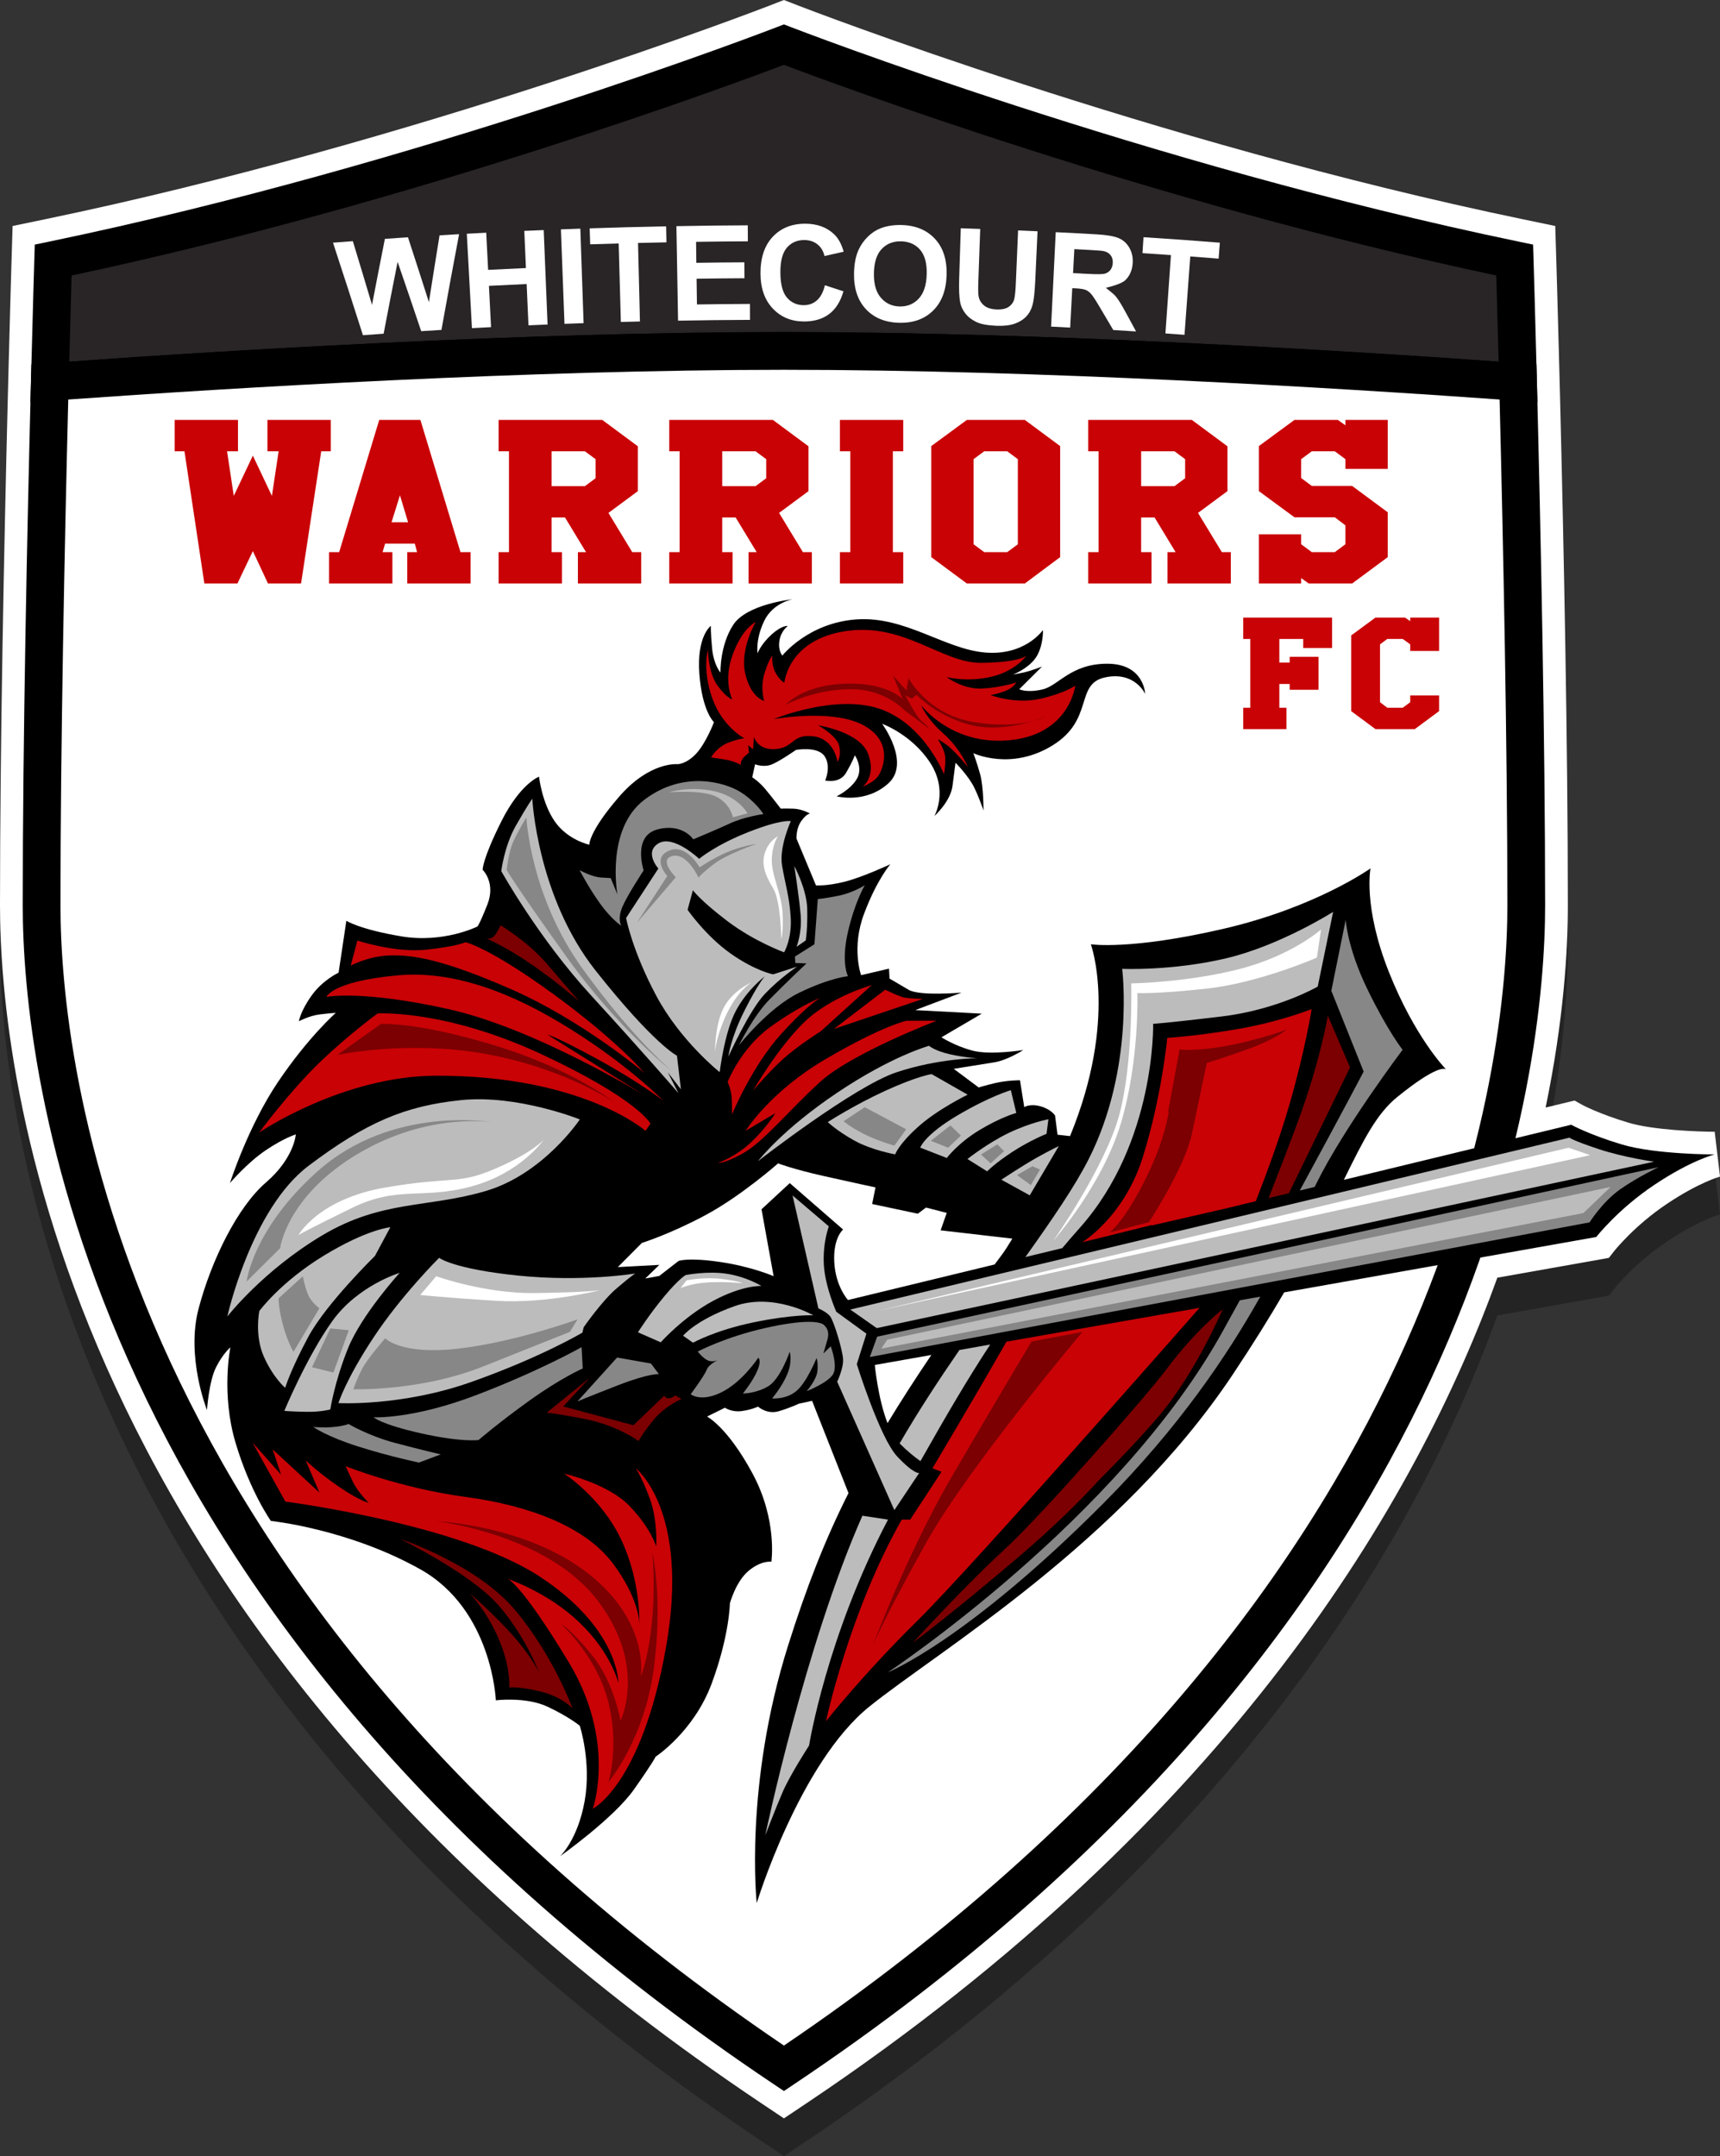
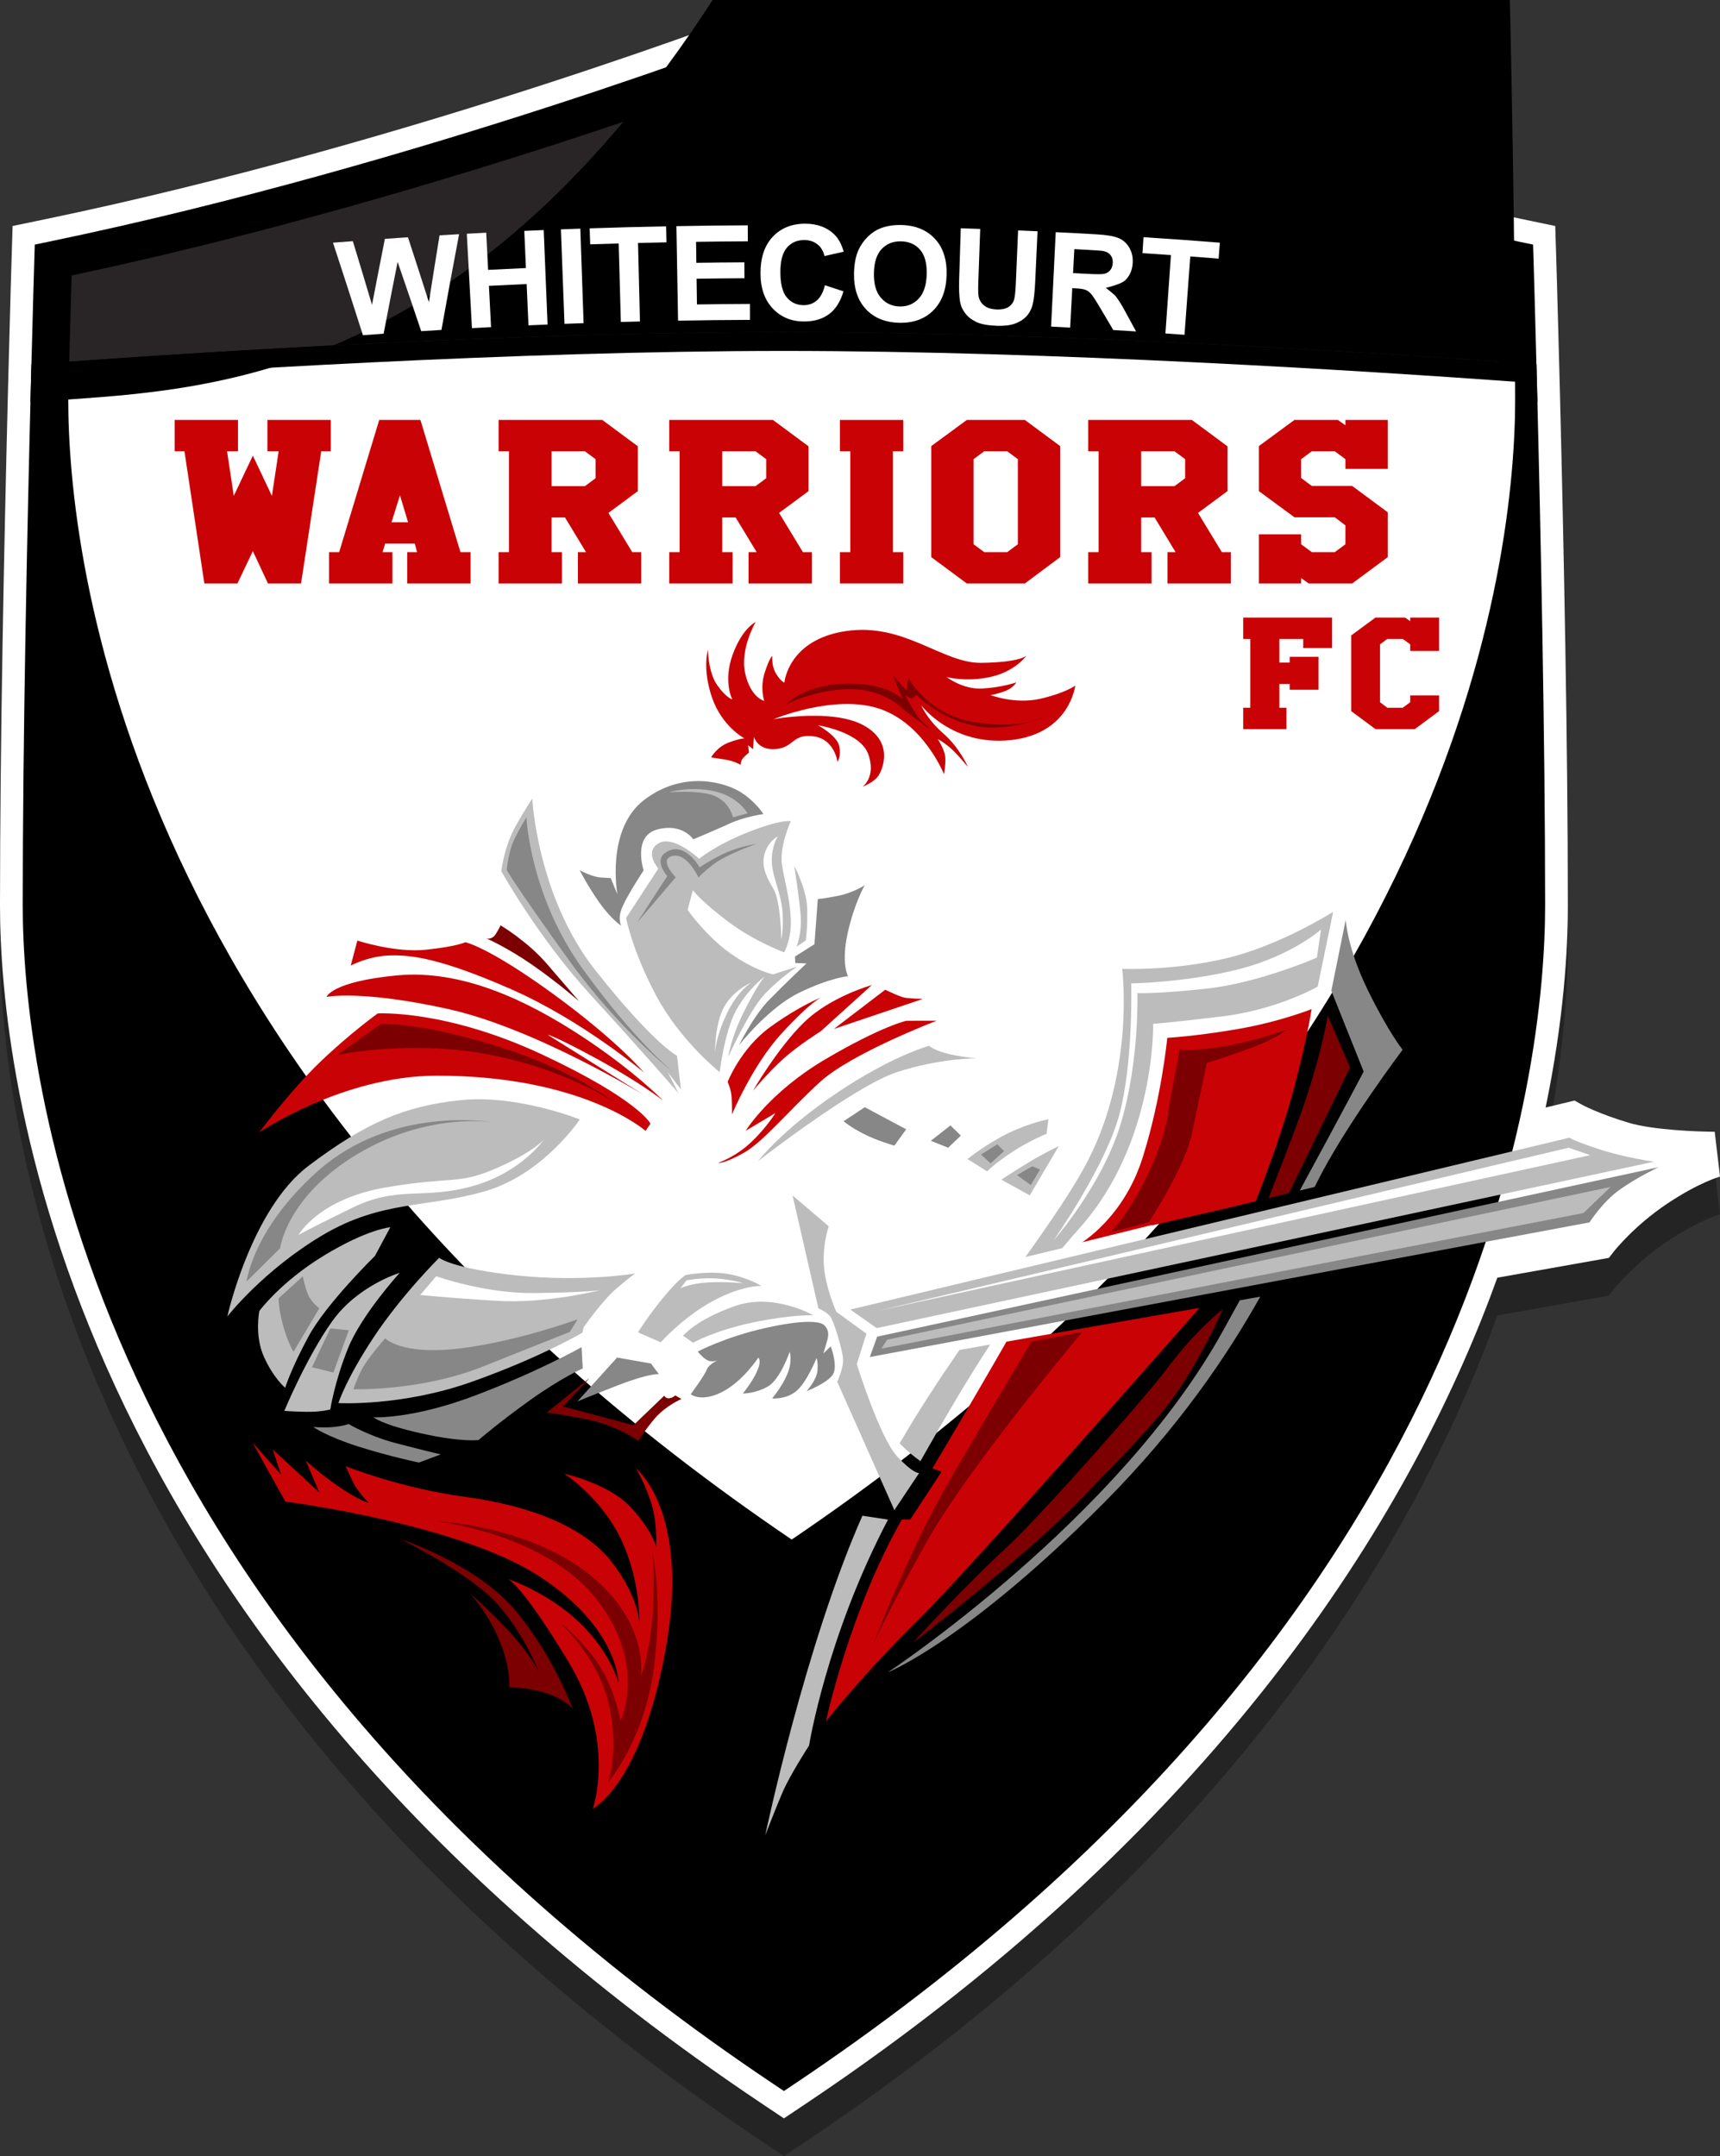
<svg xmlns="http://www.w3.org/2000/svg" version="1.1" x="0px" y="0px" width="182.295px" height="228.538px" viewBox="0 0 182.295 228.538" enable-background="new 0 0 182.295 228.538" xml:space="preserve">
  <rect x="0" y="0" width="182.295" height="228.538" fill="#333333" stroke="none" />
  <g>
    <path opacity="0.3" d="M80.63,226.894C5.814,176.766,0,117.08,0,99.981c0-17.125,0.444-38.494,0.817-53.405l0.102-4.019   c0.177-6.801,0.31-11.127,0.31-11.127l0.106-3.475l3.404-0.707c39.37-8.171,76.377-22.482,76.747-22.626L83.084,4l1.598,0.621   c0.37,0.144,37.377,14.455,76.747,22.625l3.404,0.708l0.107,3.474c0,0,0.133,4.327,0.309,11.127l0.104,4.018   c0.373,14.942,0.816,36.335,0.816,53.407c0,4.76-0.433,12.135-2.356,21.414l3.061-0.742l0.824,0.46   c0.01,0.005,1.721,0.936,4.903,1.891c2.62,0.784,7.479,0.957,9.13,0.958l0.564,4.752c-0.002,0.001-2.148,0.573-5.563,2.848   c-3.496,2.324-5.625,5.014-5.646,5.041l-0.568,0.725l-0.91,0.165l-10.912,1.937c-8.461,23.454-28.012,57.218-73.157,87.465   l-2.455,1.644L80.63,226.894z" />
    <path fill="#FFFFFF" d="M80.63,222.894C5.814,172.766,0,113.08,0,95.981c0-17.125,0.444-38.494,0.817-53.405l0.102-4.019   c0.177-6.801,0.31-11.127,0.31-11.127l0.106-3.475l3.404-0.707c39.37-8.171,76.377-22.482,76.747-22.626L83.084,0l1.598,0.621   c0.37,0.144,37.377,14.455,76.747,22.625l3.404,0.708l0.107,3.474c0,0,0.133,4.327,0.309,11.127l0.104,4.018   c0.373,14.942,0.816,36.335,0.816,53.407c0,4.76-0.433,12.135-2.356,21.414l3.061-0.742l0.824,0.46   c0.01,0.005,1.721,0.936,4.903,1.891c2.62,0.784,7.479,0.957,9.13,0.958l0.564,4.752c-0.002,0.001-2.148,0.573-5.563,2.848   c-3.496,2.324-5.625,5.014-5.646,5.041l-0.568,0.725l-0.91,0.165l-10.912,1.937c-8.461,23.454-28.012,57.218-73.157,87.465   l-2.455,1.644L80.63,222.894z" />
  </g>
  <g id="_x3C_Layer_x3E__copy">
    <g>
      <path fill="#292527" d="M160.889,40.482c-0.199-7.827-0.355-12.917-0.355-12.917C120.381,19.231,83.084,4.731,83.084,4.731    s-37.297,14.5-77.448,22.833c0,0-0.156,5.09-0.355,12.917c15.909-1.151,49.262-3.285,77.804-3.285    C111.627,37.197,144.98,39.331,160.889,40.482z" />
      <path d="M162.944,42.636l-2.2-0.159c-16.93-1.225-49.531-3.279-77.66-3.279c-28.126,0-60.729,2.055-77.659,3.279l-2.2,0.159    l0.056-2.205c0.2-7.833,0.356-12.928,0.356-12.928l0.048-1.576l1.544-0.321C44.747,17.405,81.988,3.011,82.36,2.867l0.725-0.282    l0.725,0.282c0.372,0.145,37.613,14.538,77.13,22.739l1.544,0.321l0.049,1.576c0,0,0.156,5.095,0.355,12.928L162.944,42.636z     M7.588,29.199c-0.052,1.775-0.143,4.966-0.251,9.131c17.499-1.239,48.672-3.132,75.748-3.132c27.079,0,58.25,1.893,75.749,3.132    c-0.109-4.165-0.2-7.356-0.252-9.131c-36.227-7.675-70.158-20.3-75.497-22.327C77.746,8.898,43.813,21.524,7.588,29.199z" />
    </g>
    <g>
      <path fill="#FFFFFF" d="M83.084,37.197c-28.542,0-61.895,2.134-77.804,3.285C4.918,54.647,4.41,77.785,4.41,95.981    c0,28.25,14.498,80.25,78.675,123.25c64.177-43,78.675-95,78.675-123.25c0-18.196-0.51-41.333-0.871-55.499    C144.98,39.331,111.627,37.197,83.084,37.197z" />
-       <path d="M83.084,221.638l-1.113-0.746C8.147,171.428,2.41,112.778,2.41,95.981c0-17.742,0.474-40.001,0.872-55.55l0.046-1.813    l1.809-0.131c16.985-1.229,49.697-3.29,77.948-3.29c28.254,0,60.964,2.061,77.949,3.29l1.809,0.131l0.046,1.813    c0.398,15.591,0.872,37.885,0.872,55.55c0,16.797-5.737,75.447-79.562,124.911L83.084,221.638z M7.234,42.347    C6.848,57.755,6.41,78.96,6.41,95.981c0,16.212,5.556,72.64,76.675,120.838c71.119-48.198,76.675-104.626,76.675-120.838    c0-16.949-0.438-38.185-0.824-53.634c-17.367-1.235-48.694-3.15-75.851-3.15C55.931,39.197,24.603,41.112,7.234,42.347z" />
+       <path d="M83.084,221.638l-1.113-0.746C8.147,171.428,2.41,112.778,2.41,95.981c0-17.742,0.474-40.001,0.872-55.55l0.046-1.813    l1.809-0.131c16.985-1.229,49.697-3.29,77.948-3.29c28.254,0,60.964,2.061,77.949,3.29l1.809,0.131l0.046,1.813    c0.398,15.591,0.872,37.885,0.872,55.55c0,16.797-5.737,75.447-79.562,124.911L83.084,221.638z M7.234,42.347    c0,16.212,5.556,72.64,76.675,120.838c71.119-48.198,76.675-104.626,76.675-120.838    c0-16.949-0.438-38.185-0.824-53.634c-17.367-1.235-48.694-3.15-75.851-3.15C55.931,39.197,24.603,41.112,7.234,42.347z" />
    </g>
-     <path d="M171.908,121.312c-3.529-1.06-5.385-2.095-5.385-2.095l-24.094,5.84c2.115-4.296,3.482-7.019,5.68-8.797   c4.232-3.424,5.049-3.001,5.158-2.904c-0.223-0.23-3.361-3.544-6.045-10.279c-2.783-6.986-1.967-11.032-1.967-11.032   s-5.795,4.143-15.639,6.416s-14.002,1.628-14.002,1.628s2.904,7.907-2.205,20.332l-1.328-0.148l-0.26-2.032   c0,0-0.408-0.662-1.547-0.98c-1.141-0.314-1.717,0.092-1.717,0.092l-0.455-2.851c0,0-1.348-0.003-2.602,0.292   c-1.257,0.295-1.771,0.473-1.771,0.473l-2.649-1.976c0,0,2.892-0.462,4.3-0.69c1.411-0.227,3.074-1.303,3.074-1.303   s-3.487,0.566-5.383,0.063c-1.897-0.503-3.291-1.414-3.291-1.414l4.275-2.505l-7.048-0.376l4.906-1.855   c0,0-4.466,0.393-5.623-0.303c-1.161-0.694-2.01-1.178-2.01-1.178l-0.058-1.058l-2.958,0.691c0,0-1.056-2.898,0.325-6.535   c1.37-3.636,2.781-5.225,2.781-5.225s-2.918,1.369-4.839,1.852c-1.915,0.482-3.048,0.393-3.048,0.393l-2.068-4.965   c0,0-0.057-1.057,0.501-1.845c0.558-0.788,0.93-0.806,0.93-0.806S85,85.743,84.099,85.716c-0.901-0.028-1.348-0.003-1.348-0.003   s-0.889-1.164-1.607-2.035c-0.719-0.87-1.418-1.287-1.418-1.287l0.301-1.38c0,0,0.84,0.333,1.648,0.061   c0.81-0.271,2.686-1.583,2.686-1.583s2.297-0.428,3.034,0.667c0.731,1.099,0.062,2.573,0.062,2.573s1.517,0.372,2.205-0.801   c0.685-1.174,0.943-1.871,0.943-1.871s0.896,1.316,0.214,2.49c-0.687,1.173-2.149,1.857-2.149,1.857s3.038,0.821,5.467-1.354   c2.425-2.177-0.642-6.331-0.642-6.331s3.124,1.12,5.084,4.12c1.955,2.999,0.453,5.657,0.453,5.657s1.714-1.532,1.922-3.208   c0.211-1.679,0.318-2.443,0.318-2.443s1.422,1.439,2.013,2.694c0.592,1.256,0.95,2.374,0.95,2.374s0.017-2.501-0.353-3.845   c-0.377-1.344-0.721-2.234-0.721-2.234s3.995,1.906,8.407-0.834c4.416-2.738,2.342-6.488,5.523-7.192   c3.176-0.703,4.279,1.739,4.279,1.739s-0.094-3.179-3.984-3.195c-3.891-0.017-5.188,2.327-6.889,2.722   c-1.697,0.395-2.471-0.02-2.471-0.02l2.418-2.403c0,0-1.1,0.439-1.986,0.639c-0.535,0.119-0.934,0.177-1.119,0.202   c0.389-0.107,1.957-0.861,2.59-2.024c0.682-1.25,0.605-2.686,0.605-2.686s-1.875,2.754-6.156,2.38   c-4.286-0.376-8.439-3.861-13.581-3.51c-5.145,0.354-7.879,3.837-7.879,3.837s-0.477-0.505-0.309-1.575   c0.167-1.069,0.891-1.563,0.891-1.563s-0.607-0.119-1.748,0.927c-1.142,1.047-1.464,1.974-1.464,1.974s-0.231-1.502,0.712-3.448   c0.939-1.944,3.019-2.286,3.019-2.286s-4.838,0.491-6.292,2.69c-1.451,2.201-1.369,5.076-1.369,5.076s-0.715-0.795-0.883-2.529   c-0.172-1.734-0.132-2.418-0.132-2.418s-1.513,1.068-1.223,5.067c0.29,4,1.55,5.145,1.55,5.145s-0.852,2.243-1.912,3.36   c-1.063,1.118-1.962,1.091-1.962,1.091s-2.934-0.296-6.173,3.442c-3.238,3.736-3.166,5.094-3.166,5.094s-2.271-0.482-3.649-2.453   c-1.376-1.972-1.679-4.758-1.679-4.758s-1.98,0.714-4.007,4.762c-2.025,4.05-1.967,5.108-1.967,5.108s1.419,1.363,0.498,3.687   c-0.922,2.322-1.071,2.331-1.071,2.331s-3.568,1.783-8.023,1.04c-4.453-0.744-5.85-1.654-5.85-1.654l-0.824,5.5   c0,0-1.682,0.772-2.86,2.426c-1.183,1.657-1.349,2.725-1.349,2.725s1.09-0.589,2.205-0.725c1.113-0.135,1.708-0.168,1.708-0.168   s-2.925,2.583-6.11,7.304c-3.186,4.72-5.105,10.732-5.105,10.732s1.83-2.145,3.779-3.462c1.947-1.317,3.199-1.688,3.199-1.688   s-0.163,2.509-3.166,5.095c-3.001,2.587-5.766,8.192-7.131,13.344c-1.369,5.147,0.881,10.773,0.881,10.773s0.21-3.036,0.954-4.514   c0.743-1.479,1.528-2.128,1.528-2.128s-1.006,4.897,0.547,10.114c1.557,5.22,3.743,8.283,3.743,8.283s8.199,0.845,15.839,5.128   c7.637,4.285,8.006,13.888,8.006,13.888s3.196-0.404,5.501,0.686c2.3,1.088,3.399,2.014,3.399,2.014s1.255,3.87,0.508,8.005   c-0.748,4.13-2.602,5.823-2.602,5.823s5.69-4.025,7.844-7.094c2.156-3.071,2.282-3.457,2.282-3.457s4.047-2.646,5.94-7.746   c1.894-5.103,1.934-8.512,1.934-8.512s0.622-2.311,1.982-3.443c1.361-1.135,2.416-0.966,2.416-0.966s0.658-4.426-2.004-9.36   c-2.66-4.934-4.813-6.028-4.813-6.028l1.895-0.936c0,0,0.7,0.491,1.737,0.36c1.045-0.133,1.773-0.474,1.773-0.474   s0.943,0.857,2.195,0.485c1.252-0.37,2.125-0.797,2.125-0.797l1.405-0.306l3.859,9.779c-2.546,5.061-4.47,10.042-6.393,16.13   c-4.692,14.874-3.333,27.331-3.333,27.331s4.525-14.862,11.943-20.835c7.411-5.972,26.555-17.278,38.479-35.149   c2.158-3.235,3.959-6.138,5.48-8.75l33.078-5.87c0,0,2.309-2.97,6.209-5.563c3.9-2.6,6.334-3.186,6.334-3.186   S175.451,122.372,171.908,121.312z M94.065,150.843c-1.024-2.622-1.347-6.164-1.347-6.164l5.99-1.058   C96.97,146.197,95.436,148.573,94.065,150.843z M106.697,132.249c-0.396,0.631-0.861,1.198-1.281,1.78l-15.54,3.767   c0,0-1.312-1.406-1.455-4.011c-0.139-2.604,0.938-3.459,0.938-3.459l-5.656-4.922l-2.994,2.775l1.283,7.091   c0,0-2.3-1.013-5.693-1.511c-3.393-0.496-4.381-0.104-4.381-0.104l-2.045,1.589l-1.482,0.271l1.49-1.444l-4.4,0.236l2.553-2.563   c0,0,2.945-0.915,6.725-2.94c3.781-2.021,7.708-5.492,7.708-5.492s1.528,0.598,4.788,1.331c3.26,0.734,5.534,1.216,5.534,1.216   l-0.354,1.761l4.843,1.027l0.863-0.651l2.198,0.563l-0.646,1.851l7.598,0.878C107.289,131.286,107.139,131.552,106.697,132.249z" />
    <path fill="#C90206" d="M131.137,109.082c-4.471,0.765-7.424,0.925-7.424,0.925s-0.582,6.244-2.602,12.671   c-2.018,6.43-6.537,9.073-6.537,9.073l0.139-0.081l7.365-1.824l-0.006,0.046l7.857-1.804l3.168-0.769   c1.051-2.688,2.504-6.593,3.508-10.046c1.738-5.968,2.408-10.314,2.408-10.314S135.609,108.319,131.137,109.082z" />
    <path fill="#C90206" d="M75.368,80.279c0,0,0.614-1.114,1.879-1.579c1.266-0.468,1.66-0.432,1.66-0.432s-2.369-1.234-3.433-4.303   c-1.064-3.067-0.444-5.09-0.444-5.09s0.019,2.386,0.99,3.755c0.972,1.366,1.596,1.503,1.596,1.503s-1-1.878,0.027-4.717   c1.022-2.84,2.446-3.485,2.446-3.485s-1.694,2.875-1.107,5.457c0.59,2.582,2.012,2.903,2.012,2.903s-0.47-1.395,0.06-3.016   c0.528-1.62,0.8-1.747,0.8-1.747s-0.111,1.029,0.383,1.854c0.492,0.826,0.895,0.976,0.895,0.976s0.373-4.568,6.558-5.471   c6.179-0.902,10.173,3.428,14.32,3.373c4.152-0.054,4.781-0.77,4.781-0.77s-1.143,1.653-3.751,2.249   c-2.603,0.595-4.709,0.027-4.709,0.027s1.697,1.329,3.77,1.215c2.07-0.111,3.613-0.65,3.613-0.65s-0.305,0.586-1.186,0.918   c-0.876,0.332-1.546,0.425-1.546,0.425s2.578,0.996,5.24,0.398c2.66-0.599,3.736-1.396,3.736-1.396s-0.564,5.087-6.811,5.767   c-6.249,0.68-9.514-3.689-9.514-3.689s0.583,1.447,2.353,2.998c1.765,1.553,2.603,3.553,2.603,3.553s-1.269-1.578-2.083-2.216   c-0.821-0.639-1.104-0.737-1.104-0.737s0.67,1.044,0.766,1.777c0.098,0.733-0.117,1.938-0.117,1.938s-2.143-5.396-6.882-6.958   c-4.746-1.563-11.17,1.115-11.17,1.115s6.173-1.128,9.468,0.624c3.292,1.755,2.104,4.66,1.638,5.369   c-0.466,0.705-1.679,1.168-1.679,1.168s1.46-1.044,0.598-3.442c-0.857-2.396-5.327-3.064-5.327-3.064s2.023,1.084,2.251,2.208   c0.23,1.125-0.189,1.659-0.189,1.659s-0.302-2.428-2.559-2.704c-2.267-0.275-2.016,1.188-3.975,1.352   c-1.955,0.162-2.313-1.294-2.313-1.294l-0.1,1.312l-0.527-0.426l0.098,0.79c0,0-0.482,0.367-0.692,0.662   c-0.21,0.297-0.192,0.636-0.192,0.636s-0.636-0.42-1.768-0.585C75.593,80.323,75.368,80.279,75.368,80.279z" />
    <path fill="#878787" d="M61.426,92.228c0,0,1.273,0.726,2.286,0.786c1.014,0.058,1.014,0.058,1.014,0.058l0.709,1.724   c0,0-1.27-6.92,2.881-10.043c4.15-3.122,8.486-1.822,10.113-0.831c1.622,0.992,2.483,2.365,2.483,2.365s-2.007,0.278-3.54,0.987   c-1.535,0.709-3.893,1.689-3.893,1.689s-1.159-1.756-3.813-1.045c-2.657,0.713-1.45,4.34-1.45,4.34s-1.711,2.592-2.256,3.873   c-0.551,1.28-0.117,1.995-0.117,1.995s-1.048-0.681-2.263-2.378C62.367,94.052,61.426,92.228,61.426,92.228z" />
    <path fill="#BCBCBC" d="M69.777,92.06c0,0-1.551-1.734,0.021-2.672c1.578-0.938,4.301,1.642,4.301,1.642s1.715-1.456,5.231-2.84   c3.516-1.384,4.484-1.151,4.484-1.151s-1.257,2.739-0.927,4.708c0.334,1.972,0.802,3.367,0.92,5.576   c0.121,2.21-0.701,3.618-0.701,3.618s-3.147-1.136-6.016-3.311c-2.867-2.175-3.654-3.269-3.654-3.269l-0.562,2.076   c0,0,1.944,2.792,4.571,4.641c2.624,1.846,4.495,2.2,4.495,2.2l2.54-0.819c0,0-1.79,1.174-3.436,2.914   C79.4,107.109,77.196,112,77.196,112s0.231-1.945,1.702-4.866c1.469-2.92,2.159-3.639,2.159-3.639s-1.835,1.349-3.058,3.631   c-1.224,2.284-1.723,6.518-1.723,6.518s-4.164-3.301-6.725-8.106c-2.561-4.804-3.194-8.236-3.194-8.236L69.777,92.06z" />
    <path fill="#BCBCBC" d="M84.182,91.79c0,0,1.312,2.429,1.37,4.529c0.055,2.099-0.154,3.361-0.154,3.361l-0.979,0.679   c0,0,0.6-1.452,0.438-3.376C84.698,95.059,84.182,91.79,84.182,91.79z" />
    <path fill="#878787" d="M86.676,95.292l-0.357,4.793l-2.065,1.305l0.037,0.68l1.182,0.049c0,0-2.244,2.111-3.945,3.851   c-1.701,1.74-3.217,4.835-3.217,4.835s3.096-3.977,6.375-5.573c3.287-1.6,5.187-1.759,5.187-1.759s-0.747-1.38-0.024-4.603   c0.724-3.219,1.805-5.04,1.805-5.04s-1.245,0.806-2.803,1.118C87.292,95.259,86.676,95.292,86.676,95.292z" />
    <path fill="#BCBCBC" d="M56.416,84.659c0,0,0.506,10.37,6.707,18.216c6.208,7.846,8.625,9.024,8.625,9.024l0.418,3.562   l-1.388-1.802l1.13,2.214c0,0-3.653-4.24-9.258-10.357c-5.605-6.117-9.521-13.178-9.521-13.178s0.305-2.631,1.534-4.801   C55.893,85.367,56.416,84.659,56.416,84.659z" />
    <path fill="#7C0001" d="M51.548,99.468c0,0,0.574,0.195,0.986-0.452c0.414-0.647,0.512-0.936,0.512-0.936s2.839,1.665,4.936,4.107   c2.098,2.444,3.412,3.964,3.412,3.964s-2.238-1.981-4.98-3.879C53.675,100.374,51.548,99.468,51.548,99.468z" />
    <path fill="#C90206" d="M37.875,99.696c0,0,3.996,1.318,7.289,0.968c3.29-0.348,4.163-0.793,4.163-0.793s2.441,0.495,9.274,5.465   c6.832,4.973,9.654,8.346,9.654,8.346s-6.525-5.502-14-8.793c-7.47-3.289-10.635-3.687-12.931-3.617   c-2.299,0.067-4.151,1.077-4.151,1.077L37.875,99.696z" />
    <path fill="#C90206" d="M34.606,105.667c0,0,0.528-1.617,7.447-2.277c6.925-0.658,13.782,2.664,19.423,6.335   c5.641,3.675,8.791,6.917,8.791,6.917s-2.521-1.968-7.086-4.454c-4.568-2.479-5.132-2.504-5.132-2.504l10.28,6.436   c0,0-11.553-7.105-20.808-9.162C38.266,104.902,34.606,105.667,34.606,105.667z" />
    <path fill="#C90206" d="M27.469,120.039c0,0,3.243-4.382,6.442-7.458c3.203-3.07,6.119-5.161,6.119-5.161s7.154-0.443,17.404,4.342   c10.245,4.793,11.504,7.336,11.504,7.336l-0.519,0.768c0,0-6.678-5.884-22.198-5.847C36.293,114.044,27.469,120.039,27.469,120.039   z" />
    <path fill="#BCBCBC" d="M24.093,139.542c0,0,2.525-11.389,8.618-15.981s10.204-6.347,16.176-6.955   c5.968-0.605,12.565,2.048,12.565,2.048s-3.84,5.777-9.968,7.586c-6.132,1.809-11.005,0.937-17.309,4.688   C27.871,134.677,24.093,139.542,24.093,139.542z" />
    <path fill="#BCBCBC" d="M27.486,138.959c0,0,2.246-3.076,6.861-5.883c4.617-2.808,7.021-2.993,7.021-2.993l-1.631,3.042   c0,0-5.169,5.052-7.056,8.563c-1.885,3.509-2.457,5.41-2.457,5.41s-1.23-1.012-2.251-3.282   C26.953,141.545,27.486,138.959,27.486,138.959z" />
    <path fill="#BCBCBC" d="M30.134,149.546c0,0,2.382-5.745,5.094-9.529c2.714-3.782,7.131-5.1,7.131-5.1s-4.023,4.42-5.46,7.963   c-1.437,3.538-1.892,6.515-1.892,6.515s-0.994,0.282-2.568,0.25C30.866,149.616,30.134,149.546,30.134,149.546z" />
    <path fill="#BCBCBC" d="M46.541,133.324c0,0-3.996,3.965-6.952,8.442c-2.957,4.474-3.72,6.955-3.72,6.955s6.695,0.376,14.076-2.237   c7.377-2.611,11.779-5.231,11.779-5.231l0.138-0.574c0,0,1.924-2.775,3.479-4.108c1.556-1.337,1.991-1.587,1.991-1.587   s-5.56,0.928-12.443,0.219C48.004,134.495,46.541,133.324,46.541,133.324z" />
    <path fill="#878787" d="M39.596,150.227c0,0,4.11,0.228,10.87-2.352c6.764-2.58,11.174-5.084,11.174-5.084l0.121,2.259   c0,0-2.25,0.975-5.598,3.369c-3.349,2.4-5.438,4.213-5.438,4.213s-1.726,0.266-6.042-0.693   C40.365,150.978,39.596,150.227,39.596,150.227z" />
    <path fill="#878787" d="M33.201,151.253c0,0,1.185,0.106,2.242-0.007c1.063-0.115,1.499-0.31,1.499-0.31s2.089,1.252,4.933,2.008   c2.848,0.753,4.838,1.214,4.838,1.214l-2.311,0.865c0,0-3.063-0.631-6.433-1.7C34.601,152.257,33.201,151.253,33.201,151.253z" />
    <path fill="#BCBCBC" d="M67.612,141.217c0,0,1.19-1.881,2.769-3.782c1.581-1.906,2.289-2.285,2.289-2.285s2.332-0.468,4.427-0.127   c2.095,0.342,3.604,1.284,3.604,1.284s-1.971-0.12-5.133,1.584c-3.16,1.703-5.54,4.387-5.54,4.387L67.612,141.217z" />
    <path fill="#BCBCBC" d="M72.398,141.582c0,0,1.316-1.659,5.445-3.133s8.355,0.965,8.355,0.965s-2.195-0.105-6.299,0.741   c-4.107,0.85-6.449,2.165-6.449,2.165L72.398,141.582z" />
    <path fill="#878787" d="M73.951,143.258c0,0,2.836-1.514,7.104-2.482s5.873-0.694,6.266-0.34c0.396,0.358,0.571,0.84,0.382,1.529   c-0.188,0.691-0.441,1.499-0.441,1.499l0.785-0.761c0,0,0.784,2.073,0.233,2.975c-0.554,0.903-2.786,1.779-2.786,1.779   s1.096-1.233,1.15-2.22c0.061-0.99-0.105-1.284-0.105-1.284s-1.021,2.557-2.13,3.484c-1.11,0.933-2.576,0.786-2.576,0.786   s1.054-1.229,1.618-2.588c0.562-1.354,0.247-2.356,0.247-2.356s-1.001,2.928-2.308,3.678c-1.305,0.756-2.654,0.749-2.654,0.749   s1.088-1.344,1.551-2.469c0.464-1.12,0.076-1.323,0.076-1.323s-1.656,2.545-3.879,3.653c-2.22,1.104-3.279,0.213-3.279,0.213   s1.465-1.972,1.693-2.591c0.228-0.617,1.252-1.047,1.252-1.047s-0.584,0.295-1.118,0.06   C74.495,143.968,73.951,143.258,73.951,143.258z" />
    <path fill="#878787" d="M61.201,148.543c0,0,0.877-0.385,4.285-1.707c3.409-1.321,4.351-1.181,4.351-1.181l-0.847-1.127   l-3.588-0.636L61.201,148.543z" />
    <path fill="#7C0001" d="M62.489,146.052l-2.792,3.029l7.439,1.986l3.27-3.137c0,0,0.132,0.336,0.541,0.278   c0.409-0.064,0.618-0.303,0.618-0.303l0.658,0.383c0,0-1.646,0.695-2.81,2.046c-1.158,1.351-1.738,2.406-1.738,2.406   s-2.222-1.66-5.738-2.344c-3.516-0.68-4-0.654-4-0.654L62.489,146.052z" />
    <path fill="#C90206" d="M36.623,155.404c0,0,5.813,2.34,12.669,3.255c6.858,0.918,12.741,3.176,15.644,7.034   c2.904,3.858,2.818,6.438,2.818,6.438s0.207-4.406-1.905-8.912c-2.112-4.508-6.063-7.022-6.063-7.022s4.617,1.037,6.918,3.416   c2.297,2.376,2.85,4.314,2.85,4.314s0.151-2.736-0.644-4.968c-0.792-2.226-1.525-3.326-1.525-3.326s5.776,4.46,3.197,18.994   c-2.579,14.537-7.753,17.088-7.753,17.088s2.535-7.104-2.561-15.543c-5.098-8.437-6.463-8.818-6.463-8.818s4.189,1.366,7.576,4.592   c3.394,3.226,4.166,6.441,4.166,6.441s0.059-5.838-8.471-11.36c-8.527-5.523-26.832-7.867-26.832-7.867l-3.479-6.254l3.024,3.399   l-0.893-2.677l4.958,4.578l-1.454-3.407c0,0,1.421,1.362,3.595,2.839c2.176,1.473,3.083,1.65,3.083,1.65s-1.185-1.148-1.693-2.259   C36.876,155.924,36.623,155.404,36.623,155.404z" />
    <path fill="#7C0001" d="M42.426,163.123c0,0,8.075,2.668,12.154,7.523c4.077,4.854,6.099,10.43,6.099,10.43   s-1.112-1.227-3.389-1.786c-2.271-0.558-3.314-0.428-3.314-0.428s0.191-2.055-1.096-5.091c-1.286-3.039-3.109-4.909-3.109-4.909   s2.667,2.279,4.74,4.667c2.074,2.389,2.678,3.872,2.678,3.872s-1.488-4.012-4.435-7.336   C49.806,166.739,42.426,163.123,42.426,163.123z" />
    <path fill="#C90206" d="M77.117,114.679c0,0,0.379,0.777,0.428,1.682c0.049,0.908,0.038,1.76,0.038,1.76s2.134-5.175,5.261-8.585   c3.129-3.408,4.174-3.804,4.174-3.804s-2.258,0.859-5.389,3.131C78.497,111.133,77.117,114.679,77.117,114.679z" />
    <path fill="#C90206" d="M79.804,115.615c0,0,2.565-4.464,5.389-7.23c2.829-2.767,7.201-3.969,7.201-3.969l-5.406,4.895   c0,0-2.393,1.494-3.997,2.943C81.384,113.709,79.804,115.615,79.804,115.615z" />
    <path fill="#C90206" d="M88.376,109.066l5.445-4.16c0,0,1.556,0.768,2.12,0.853c0.567,0.081,1.859,0.125,1.859,0.125   L88.376,109.066z" />
    <path fill="#C90206" d="M79.027,119.86c0,0,2.524-4.114,8.512-7.622c5.982-3.509,8.538-4.044,8.538-4.044l3.198-0.003   c0,0-9.017,3.444-12.337,6.47c-3.317,3.019-5.999,6.347-8.122,7.541c-2.126,1.195-2.695,1.054-2.695,1.054s1.82-0.609,3.476-2.176   c1.656-1.567,2.58-3.095,2.58-3.095L79.027,119.86z" />
    <path fill="#BCBCBC" d="M80.322,123.087c0.159-0.18,2.621-3.38,8.419-7.273c5.799-3.898,9.724-4.963,9.724-4.963   s0.589,0.535,2.233,0.902c1.646,0.367,2.936,0.41,2.936,0.41s-4.093-0.006-8.608,1.49   C90.503,115.149,80.322,123.087,80.322,123.087z" />
-     <path fill="#BCBCBC" d="M87.732,118.936c0,0,2.77-1.8,6.16-3.348c3.396-1.544,4.845-1.738,4.845-1.738l3.82,2.18   c0,0-3.17,1.535-5.256,3.411c-2.085,1.873-2.424,2.916-2.424,2.916s-2.489-0.434-4.343-1.47   C88.68,119.852,87.732,118.936,87.732,118.936z" />
-     <path fill="#BCBCBC" d="M97.53,121.643l2.813,1.097c0,0,1.203-1.596,3.484-2.969c2.278-1.375,3.886-1.805,3.886-1.805l-0.58-2.411   c0,0-2.209,0.632-5.692,2.695C97.963,120.313,97.53,121.643,97.53,121.643z" />
    <path fill="#BCBCBC" d="M102.535,122.85c0,0,2.149-1.707,4.446-2.797c2.301-1.091,4.135-1.416,4.135-1.416l-0.199,1.545   c0,0-1.701,0.659-3.598,1.897c-1.898,1.239-2.694,2.079-2.694,2.079L102.535,122.85z" />
    <path fill="#BCBCBC" d="M106.132,125.042c0,0,2.327-1.549,3.799-2.365c1.469-0.818,2.291-1.203,2.291-1.203l-3.084,5.226   L106.132,125.042z" />
    <path fill="#BCBCBC" d="M92.921,140.773l82.385-17.64c0,0-3.168-0.435-5.91-1.347c-2.742-0.911-3.057-1.198-3.057-1.198   l-76.221,18.219L92.921,140.773z" />
    <path fill="#878787" d="M92.968,141.68l-0.779,2.158l76.282-14.273c0,0,1.375-2.195,3.252-3.509c1.871-1.313,4.063-2.34,4.063-2.34   L92.968,141.68z" />
    <path fill="#BCBCBC" d="M129.957,101.575c-5.725,1.353-11.023,1.117-11.023,1.117s1.344,10.505-3.549,20.168   c-1.457,2.884-3.887,6.414-6.707,10.38l3.904-0.945c0.611-0.727,1.242-1.46,1.908-2.205c8.016-9.051,7.725-21.57,7.725-21.57   s1.414-0.076,7.305-0.786c5.891-0.711,10.139-3.16,10.139-3.16l1.633-7.92C141.291,96.653,135.684,100.221,129.957,101.575z    M95.346,152.996c0.861,0.866,1.625,1.472,2.209,1.876c2.693-4.763,4.995-8.714,7.394-12.358l-3.261,0.578   C99.492,146.276,97.313,149.604,95.346,152.996z M81.105,194.539c0,0,1.019-2.664,1.82-4.535c0.799-1.872,2.823-4.982,2.823-4.982   s1.847-11.538,8.37-23.952l-2.716-0.409C85.32,174.405,81.105,194.539,81.105,194.539z" />
    <path fill="#878787" d="M144.965,104.938c-2.178-4.449-2.34-7.443-2.34-7.443l-1.523,7.523l3.426,8.564   c0,0-1.879,3.606-6.771,12.609l1.578-0.385c0.059-0.113,0.113-0.225,0.168-0.335c2.9-5.901,9.152-14.202,9.152-14.202   S147.139,109.391,144.965,104.938z M129.645,141.011c-11.031,20.04-35.546,36.25-35.546,36.25s8.328-3.326,22.875-17.946   c7.979-8.024,13.105-15.655,16.596-21.874l-2.168,0.384C130.832,138.854,130.252,139.912,129.645,141.011z" />
    <path fill="#7C0001" d="M136.611,126.468l6.473-13.331l-2.355-5.487c0,0-0.777,4.743-3.133,11.139   c-1.09,2.938-2.23,5.881-3.141,8.201L136.611,126.468z" />
    <path fill="#BCBCBC" d="M84,126.715l3.844,3.275c0,0-0.656,1.705-0.531,4.044c0.127,2.344,1.321,5.007,1.321,5.007l3.194,2.324   l-1.021,3.229c0,0,2.447,7.821,4.271,9.77c1.824,1.944,2.339,1.767,2.339,1.767l-2.627,3.933l-6.059-13.612   c0,0,0.675-1.402,0.622-2.383c-0.052-0.979-0.969-4.028-1.367-4.538c-0.404-0.509-1.246-0.842-1.246-0.842L84,126.715z" />
    <path fill="#C90206" d="M106.672,142.208c-1.072,1.876-4.064,7.07-7.846,13.424l0.959,0.37l-3.316,5.066l-0.892,0.003   c-5.563,9.768-8.035,21.371-8.035,21.371s3.985-5.044,9.741-10.707c5.747-5.662,29.851-33.111,29.851-33.111L106.672,142.208z" />
    <polygon fill="#FFFFFF" points="92.972,138.956 166.244,121.654 168.533,122.441  " />
    <path fill="#FFFFFF" d="M140.01,98.523l-0.439,2.981c0,0-6.141,2.679-11.645,3.279c-5.502,0.603-7.379,0.475-7.379,0.475   s0.236,7.114-1.729,13.735c-1.955,6.621-7.174,12.511-7.174,12.511s5.486-7.796,6.982-13.331   c1.498-5.538,1.266-13.938,1.266-13.938s5.982-0.098,11.514-1.534C136.939,101.266,140.01,98.523,140.01,98.523z" />
    <path fill="#FFFFFF" d="M46.231,135.275c0,0,5.112,1.843,10.422,1.783s6.94-0.302,6.94-0.302s-5.682,1.444-10.938,1.126   c-5.254-0.322-8.112-0.622-8.112-0.622L46.231,135.275z" />
    <path fill="#FFFFFF" d="M31.632,130.911c0,0,2.109-3.826,9.228-5.044c7.116-1.219,7.618-0.26,11.636-1.994   c4.02-1.733,5.145-3.082,5.145-3.082s-2.424,3.541-7.66,4.96c-5.232,1.422-7.785-0.109-12.669,2.279   C32.427,130.414,31.632,130.911,31.632,130.911z" />
    <path fill="#FFFFFF" d="M82.443,88.646c0,0-0.676,1.002-0.643,2.648c0.033,1.647,1.025,3.412,1.137,5.451   c0.109,2.039-0.131,2.792-0.131,2.792s-0.049-4.033-0.851-5.353c-0.802-1.319-1.315-2.542-0.88-3.817   C81.51,89.094,82.443,88.646,82.443,88.646z" />
    <path fill="#FFFFFF" d="M79.633,104.14c0,0-1.578,0.938-2.775,3.676c-1.198,2.732-1.071,4.035-1.071,4.035   s-0.099-2.837,0.806-4.819C77.493,105.052,79.633,104.14,79.633,104.14z" />
    <path fill="#FFFFFF" d="M72.127,136.542l0.632-0.83c0,0,1.885-0.387,3.75-0.145c1.863,0.238,2.213,0.45,2.213,0.45   s-1.752-0.189-3.653-0.089C73.166,136.034,72.127,136.542,72.127,136.542z" />
    <path fill="#7C0001" d="M83.275,74.699c0,0,1.762-2.066,6.245-2.231c4.481-0.168,6.151,1.635,6.151,1.635l-1.036-2.519l1.43,1.591   l0.23-1.302c0,0,2.011,3.907,7.064,4.693c5.052,0.787,7.517-0.634,7.517-0.634s-4.088,1.813-7.799,0.953   c-3.714-0.86-5.938-3.24-5.938-3.24l-0.5,0.407l-0.692-0.342c0,0,1.25,2.357,1.719,2.711c0.467,0.353,0.868,0.862,0.868,0.862   l-2.651-1.978c0,0-2.068-2.312-5.88-2.257C86.188,73.102,83.275,74.699,83.275,74.699z" />
    <path fill="#7C0001" d="M109.326,142.196l5.395-1.017c0,0-12.101,14.328-16.599,22.412c-4.499,8.086-5.589,10.76-5.589,10.76   s3.622-9.742,8.346-17.843C105.599,148.414,109.326,142.196,109.326,142.196z" />
    <path fill="#7C0001" d="M40.369,108.54c0,0,3.655-0.274,11.943,2.233c8.29,2.507,12.669,5.985,12.669,5.985   s-5.13-3.515-13.441-5.034c-8.312-1.521-15.78,0.096-15.78,0.096L40.369,108.54z" />
    <path fill="#7C0001" d="M46.292,161.247c0,0,11.593,1.343,16.982,8.321c5.391,6.985,2.49,12.825,2.49,12.825   s-0.662-3.981-2.912-6.813c-2.247-2.835-3.403-3.457-3.403-3.457s3.771,3.36,5.006,8.218c1.238,4.857,0.017,8.563,0.017,8.563   s3.799-4.449,4.812-12.007c1.012-7.557-0.145-12.342-0.145-12.342s0.342,3.543-0.047,7.427c-0.389,3.889-1.188,5.747-1.188,5.747   s1.038-5.737-5.525-10.915C55.812,161.64,46.292,161.247,46.292,161.247z" />
    <path fill="#878787" d="M80.183,89.451c0,0-3.193,1.083-4.592,2.181c-1.4,1.099-1.554,1.391-1.554,1.391s-1.21-2.662-2.761-2.293   c-1.552,0.368,0.346,2.254,0.346,2.254l-4.116,4.824l3.212-4.947c0,0-1.458-1.631-0.189-2.489c2-1.356,3.619,1.565,3.619,1.565   s1.352-0.926,2.833-1.573C78.541,89.68,80.183,89.451,80.183,89.451z" />
    <path fill="#878787" d="M89.41,118.845l2.243-1.485l4.389,2.338l-1.248,1.734c0,0-1.825-0.508-3.287-1.262   C90.042,119.417,89.41,118.845,89.41,118.845z" />
    <polygon fill="#878787" points="98.654,120.92 100.732,119.29 101.839,120.368 100.487,121.653  " />
    <polygon fill="#878787" points="103.967,122.374 105.701,121.296 106.417,122.015 104.99,123.307  " />
    <path fill="#878787" d="M52.23,118.964c0,0-6.793-1.147-14.331,3.351c-7.536,4.498-8.212,9.991-8.212,9.991l-3.549,3.525   c0,0,0.631-5.493,7.448-11.618C41.58,117.039,52.23,118.964,52.23,118.964z" />
    <path fill="#878787" d="M55.792,86.642c0,0,0.377,8.313,5.955,16.043c5.582,7.728,9.649,10.998,9.649,10.998   s-5.777-4.465-11.36-12.27c-5.588-7.805-6.335-9.203-6.335-9.203s0.194-1.906,0.729-3.07   C54.966,87.975,55.792,86.642,55.792,86.642z" />
    <path fill="#878787" d="M40.828,141.853c0,0-1.834,2.069-2.445,3.236c-0.607,1.165-0.93,2.167-0.93,2.167s7.12,0.22,13.712-2.404   c6.591-2.628,9.228-3.678,9.228-3.678l0.826-1.333c0,0-6.531,2.398-12.625,3.104C42.496,143.654,40.828,141.853,40.828,141.853z" />
    <polygon fill="#878787" points="36.966,141.001 35.337,145.48 33.064,144.922 35.011,140.807  " />
    <path fill="#878787" d="M33.847,138.672l-2.743,4.617c0,0-0.657-1.099-1.128-2.892c-0.474-1.793-0.449-2.781-0.449-2.781   l2.566-2.335c0,0,0.209,1.124,0.553,1.938C32.99,138.036,33.847,138.672,33.847,138.672z" />
    <polygon fill="#878787" points="107.785,124.555 109.422,123.614 110.227,123.97 109.248,125.611  " />
    <path fill="#BCBCBC" d="M77.677,86.63l1.547-0.424c0,0-0.996-1.82-3.608-2.361c-2.609-0.541-4.705,0.14-4.705,0.14   s3.52-0.303,5.021,0.467C77.432,85.224,77.677,86.63,77.677,86.63z" />
    <polygon fill="#BCBCBC" points="94.039,142 170.699,125.811 167.816,128.579 93.41,142.942  " />
    <path fill="#7C0001" d="M130.053,110.847c-3.445,0.641-5.031,0.385-5.031,0.385l-1.215,6.546l0.063,0.083   c-0.227,1.338-0.814,3.765-2.359,6.903c-2.389,4.849-3.92,5.878-3.92,5.878l4.178-1.098c0,0,3.492-5.348,4.426-8.847l0.016,0.02   l0.07-0.332c0.004-0.013,0.006-0.025,0.006-0.037l1.619-7.681c0,0,1.434-0.417,4.41-1.49c2.969-1.071,4.039-2.039,4.039-2.039   S133.494,110.204,130.053,110.847z" />
    <path fill="#7C0001" d="M123.584,145.197c-1.992,2.679-13.24,15.454-16.928,18.853c-4.662,4.298-9.89,10.062-9.89,10.062   s4.335-3.236,11.357-9.229c3.773-3.222,6.52-6.002,8.26-7.896c2.217-2.237,4.723-4.854,6.494-6.957   c3.908-4.641,6.709-11.25,6.709-11.25S126.795,140.888,123.584,145.197z" />
    <path fill="#C90206" d="M18.51,47.833v-3.322h6.713v3.322h-1.158l0.712,4.73l2.021-4.268l2.02,4.268l0.713-4.73h-1.188v-3.322   h6.712v3.322h-1.01l-2.138,14.014h-3.505l-1.604-3.432l-1.634,3.432h-3.505L19.55,47.833H18.51z" />
    <path fill="#C90206" d="M49.874,61.847h-6.712v-3.322h1.04l-0.238-0.902h-3.148l-0.267,0.902h1.039v3.322h-6.712v-3.322h1.069   l4.247-14.014h4.365l4.247,14.014h1.069V61.847z M43.25,55.357l-0.861-2.86l-0.891,2.86H43.25z" />
    <path fill="#C90206" d="M61.25,58.525h0.861l-2.228-3.674h-1.426v3.674h1.099v3.322h-6.712v-3.322h1.099V47.833h-1.099v-3.322   h10.989l3.771,2.794v4.752l-3.118,2.31l2.524,4.158h0.95v3.322H61.25V58.525z M58.458,47.833v3.696h3.534l1.129-0.836v-2.024   l-1.129-0.836H58.458z" />
    <path fill="#C90206" d="M79.336,58.525h0.861l-2.228-3.674h-1.426v3.674h1.099v3.322h-6.712v-3.322h1.099V47.833h-1.099v-3.322   h10.988l3.772,2.794v4.752l-3.119,2.31l2.525,4.158h0.95v3.322h-6.712V58.525z M76.544,47.833v3.696h3.534l1.128-0.836v-2.024   l-1.128-0.836H76.544z" />
    <path fill="#C90206" d="M89.018,61.847v-3.322h1.099V47.833h-1.099v-3.322h6.712v3.322h-1.099v10.692h1.099v3.322H89.018z" />
    <path fill="#C90206" d="M102.471,61.847L98.7,59.053v-11.77l3.771-2.772h6.148l3.742,2.772v11.77l-3.742,2.794H102.471z    M107.877,57.689v-9.02l-1.128-0.836h-2.436l-1.129,0.836v9.02l1.129,0.836h2.436L107.877,57.689z" />
    <path fill="#C90206" d="M123.736,58.525h0.861l-2.227-3.674h-1.426v3.674h1.1v3.322h-6.713v-3.322h1.1V47.833h-1.1v-3.322h10.988   l3.773,2.794v4.752l-3.119,2.31l2.525,4.158h0.949v3.322h-6.713V58.525z M120.945,47.833v3.696h3.535l1.127-0.836v-2.024   l-1.127-0.836H120.945z" />
    <path fill="#C90206" d="M147.082,49.703h-4.486v-1.034l-1.127-0.836h-2.436l-1.129,0.836v2.002l1.129,0.836h4.275l3.773,2.794   v4.752l-3.773,2.794h-4.604l-0.801-0.572v0.572h-4.484v-5.214h4.484v1.056l1.129,0.836h2.436l1.127-0.836v-2.002l-1.127-0.858   h-4.277l-3.771-2.772v-4.774l3.771-2.772h4.604l0.801,0.572v-0.572h4.486V49.703z" />
    <path fill="#C90206" d="M131.766,77.282v-2.265h0.748v-7.29h-0.748v-2.265h9.416v3.225h-3.059v-0.96h-2.531v2.505h1.094v-0.615   h3.059v3.495h-3.059v-0.615h-1.094v2.52h0.75v2.265H131.766z" />
    <path fill="#C90206" d="M152.521,69.002h-3.059v-0.705l-0.789-0.57h-1.641l-0.77,0.57v6.135l0.77,0.585h1.641l0.789-0.585v-0.72   h3.059v1.665l-2.572,1.905h-4.172l-2.57-1.905v-8.025l2.57-1.89h3.139l0.547,0.375v-0.375h3.059V69.002z" />
    <path fill="#FFFFFF" d="M38.466,35.531c-1.255-3.926-1.887-5.888-3.173-9.808c0.842-0.066,1.261-0.098,2.103-0.161   c0.82,2.7,1.228,4.05,2.033,6.752c0.537-2.8,0.81-4.199,1.364-6.998c0.979-0.068,1.467-0.101,2.445-0.165   c0.896,2.748,1.34,4.122,2.22,6.872c0.444-2.833,0.67-4.248,1.129-7.08c0.828-0.049,1.242-0.074,2.071-0.121   c-0.766,4.058-1.141,6.087-1.871,10.147c-0.858,0.052-1.287,0.079-2.146,0.134c-0.99-2.94-1.489-4.409-2.499-7.345   c-0.604,3.044-0.901,4.567-1.484,7.613C39.782,35.433,39.343,35.465,38.466,35.531z" />
    <path fill="#FFFFFF" d="M50.019,34.782c-0.221-4.003-0.325-6.003-0.544-10.006c0.823-0.045,1.234-0.067,2.058-0.11   c0.081,1.576,0.12,2.363,0.201,3.939c1.603-0.083,2.403-0.12,4.006-0.192c-0.07-1.576-0.103-2.364-0.173-3.94   c0.823-0.037,1.234-0.054,2.058-0.087c0.164,4.005,0.244,6.007,0.41,10.012c-0.81,0.033-1.216,0.05-2.025,0.086   c-0.078-1.751-0.115-2.626-0.193-4.377c-1.599,0.071-2.398,0.11-3.996,0.192c0.09,1.75,0.132,2.626,0.223,4.376   C51.233,34.716,50.829,34.738,50.019,34.782z" />
    <path fill="#FFFFFF" d="M59.827,34.326c-0.154-4.006-0.227-6.008-0.379-10.014c0.823-0.031,1.235-0.047,2.06-0.076   c0.139,4.006,0.204,6.009,0.345,10.016C61.042,34.281,60.636,34.295,59.827,34.326z" />
    <path fill="#FFFFFF" d="M65.801,34.128c-0.095-3.33-0.139-4.992-0.231-8.321c-1.207,0.034-1.813,0.051-3.02,0.091   c-0.022-0.678-0.03-1.017-0.053-1.694c3.242-0.107,4.86-0.149,8.104-0.213c0.014,0.678,0.02,1.018,0.033,1.696   c-1.205,0.023-1.808,0.037-3.012,0.066c0.082,3.33,0.119,4.992,0.203,8.322C67.015,34.095,66.611,34.105,65.801,34.128z" />
    <path fill="#FFFFFF" d="M71.864,33.99c-0.072-4.008-0.104-6.011-0.175-10.019c3.025-0.053,4.539-0.072,7.564-0.087   c0.003,0.678,0.005,1.017,0.008,1.695c-2.195,0.011-3.292,0.023-5.487,0.055c0.013,0.889,0.016,1.332,0.028,2.221   c2.035-0.029,3.055-0.039,5.09-0.051c0.004,0.675,0.006,1.012,0.01,1.688c-2.029,0.012-3.045,0.021-5.074,0.05   c0.016,1.091,0.023,1.637,0.039,2.728c2.248-0.032,3.371-0.043,5.619-0.054c0.003,0.675,0.003,1.014,0.006,1.689   C76.439,33.918,74.916,33.936,71.864,33.99z" />
    <path fill="#FFFFFF" d="M87.427,30.236c0.788,0.256,1.18,0.383,1.967,0.642c-0.315,1.09-0.826,1.897-1.532,2.421   s-1.596,0.782-2.672,0.776c-1.332-0.006-2.426-0.462-3.286-1.371s-1.298-2.148-1.302-3.725c-0.005-1.668,0.429-2.965,1.304-3.889   s2.029-1.385,3.459-1.378c1.249,0.006,2.262,0.38,3.032,1.111c0.457,0.433,0.797,1.053,1.019,1.858   c-0.814,0.182-1.221,0.273-2.033,0.458c-0.116-0.521-0.363-0.933-0.742-1.236s-0.843-0.457-1.389-0.46   c-0.754-0.004-1.369,0.26-1.839,0.792s-0.703,1.397-0.704,2.591c-0.001,1.267,0.229,2.168,0.686,2.707s1.054,0.811,1.785,0.814   c0.54,0.002,1.002-0.166,1.394-0.504S87.251,30.969,87.427,30.236z" />
    <path fill="#FFFFFF" d="M90.513,29.006c0.014-1.021,0.18-1.877,0.5-2.563c0.236-0.506,0.563-0.961,0.97-1.361   c0.407-0.399,0.85-0.69,1.329-0.878c0.639-0.25,1.381-0.371,2.212-0.353c1.504,0.033,2.694,0.523,3.568,1.464   c0.875,0.941,1.283,2.228,1.234,3.859c-0.049,1.617-0.532,2.868-1.439,3.757c-0.908,0.889-2.095,1.314-3.567,1.282   c-1.491-0.033-2.668-0.509-3.535-1.433C90.917,31.857,90.491,30.602,90.513,29.006z M92.622,28.969   c-0.02,1.135,0.227,2,0.743,2.595c0.516,0.595,1.177,0.902,1.986,0.92s1.479-0.256,2.014-0.824c0.535-0.567,0.82-1.432,0.852-2.594   c0.031-1.148-0.201-2.012-0.697-2.589c-0.495-0.578-1.169-0.877-2.016-0.896s-1.534,0.254-2.062,0.816   C92.914,26.959,92.642,27.816,92.622,28.969z" />
    <path fill="#FFFFFF" d="M101.829,24.195c0.823,0.027,1.236,0.042,2.06,0.072c-0.078,2.169-0.117,3.254-0.195,5.424   c-0.031,0.861-0.027,1.422,0.016,1.677c0.068,0.41,0.267,0.75,0.585,1.01c0.317,0.261,0.759,0.4,1.325,0.422   c0.576,0.023,1.018-0.076,1.321-0.299c0.303-0.223,0.488-0.503,0.563-0.842s0.129-0.905,0.162-1.697   c0.096-2.215,0.143-3.323,0.236-5.538c0.824,0.035,1.236,0.053,2.061,0.091c-0.098,2.103-0.146,3.155-0.242,5.258   c-0.057,1.202-0.15,2.049-0.283,2.54s-0.355,0.9-0.664,1.229c-0.309,0.327-0.717,0.582-1.217,0.763   c-0.502,0.181-1.148,0.257-1.941,0.226c-0.957-0.038-1.68-0.174-2.166-0.413c-0.487-0.239-0.868-0.539-1.144-0.901   s-0.455-0.741-0.533-1.13c-0.115-0.576-0.151-1.428-0.115-2.548C101.725,27.4,101.758,26.332,101.829,24.195z" />
    <path fill="#FFFFFF" d="M111.4,34.618c0.197-4.004,0.295-6.004,0.492-10.008c1.732,0.085,2.602,0.13,4.334,0.229   c1.09,0.062,1.875,0.2,2.357,0.41s0.855,0.553,1.123,1.031s0.381,1.013,0.344,1.604c-0.049,0.75-0.309,1.356-0.785,1.817   s-2.055,0.803-2.055,0.803c-0.008,0.027,0.771,0.583,1.039,0.905c0.27,0.322,0.621,0.887,1.057,1.695   c0.441,0.812,0.662,1.217,1.102,2.029c-0.969-0.063-1.451-0.094-2.418-0.152c-0.533-0.906-0.801-1.359-1.338-2.264   c-0.475-0.809-0.805-1.319-0.986-1.532s-0.381-0.364-0.592-0.451s-0.551-0.144-1.018-0.168c-0.166-0.009-0.248-0.014-0.412-0.022   c-0.088,1.671-0.133,2.508-0.221,4.179C112.613,34.679,112.209,34.658,111.4,34.618z M113.729,28.946   c0.604,0.032,0.906,0.047,1.512,0.081c0.98,0.054,1.596,0.05,1.844-0.017s0.447-0.198,0.598-0.39s0.234-0.436,0.252-0.736   c0.021-0.337-0.055-0.615-0.227-0.833c-0.17-0.218-0.422-0.37-0.748-0.438c-0.162-0.034-0.662-0.073-1.494-0.119   c-0.641-0.036-0.961-0.053-1.602-0.087C113.809,27.422,113.781,27.93,113.729,28.946z" />
    <path fill="#FFFFFF" d="M123.518,35.343c0.232-3.322,0.352-4.985,0.584-8.307c-1.205-0.084-1.809-0.125-3.016-0.203   c0.045-0.677,0.064-1.014,0.109-1.691c3.238,0.211,4.857,0.326,8.092,0.581c-0.053,0.676-0.076,1.014-0.131,1.69   c-1.201-0.095-1.803-0.141-3.004-0.229c-0.246,3.322-0.367,4.982-0.611,8.304C124.732,35.428,124.326,35.399,123.518,35.343z" />
  </g>
</svg>